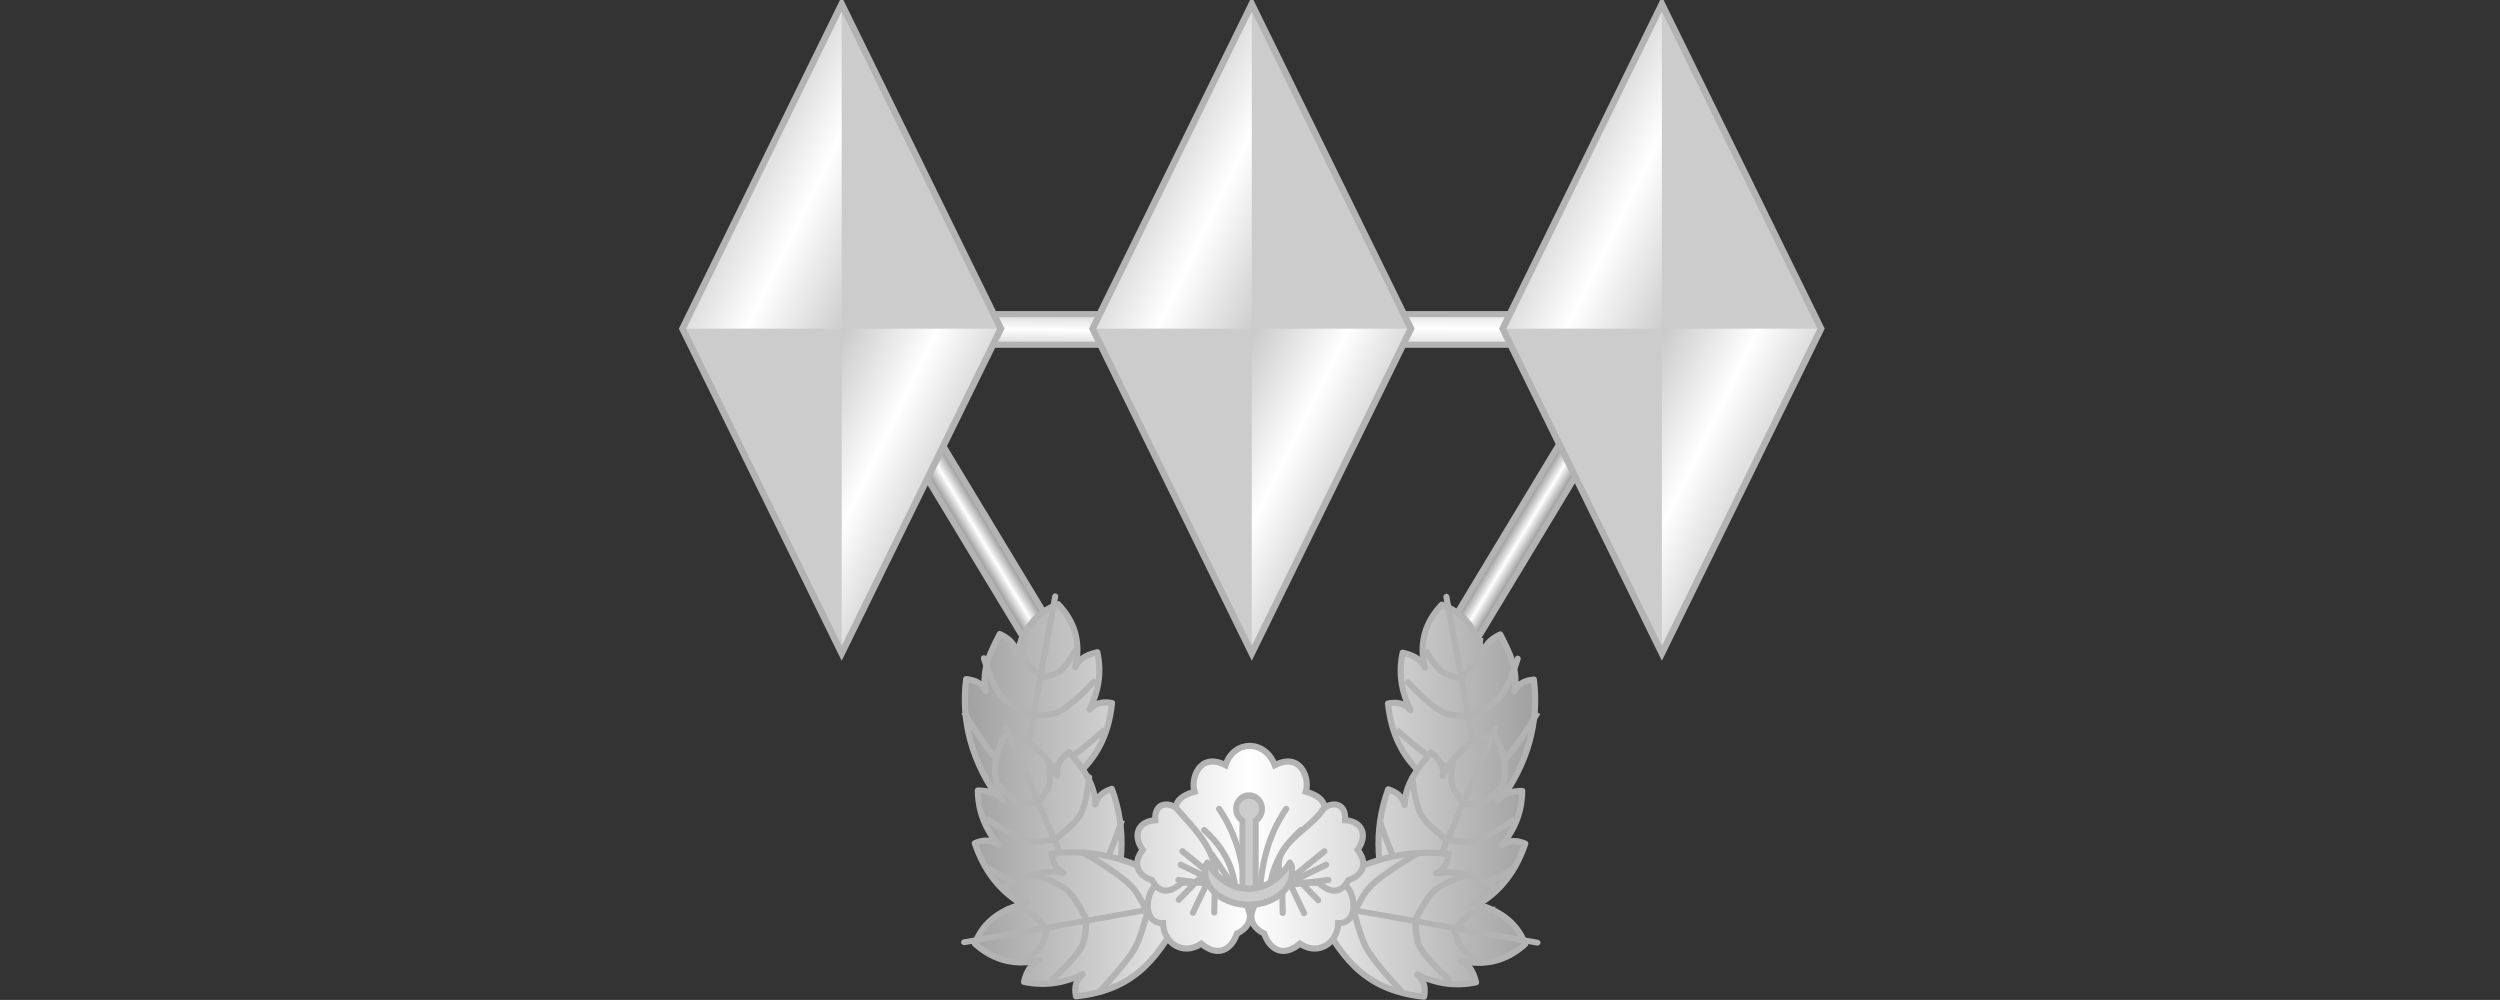
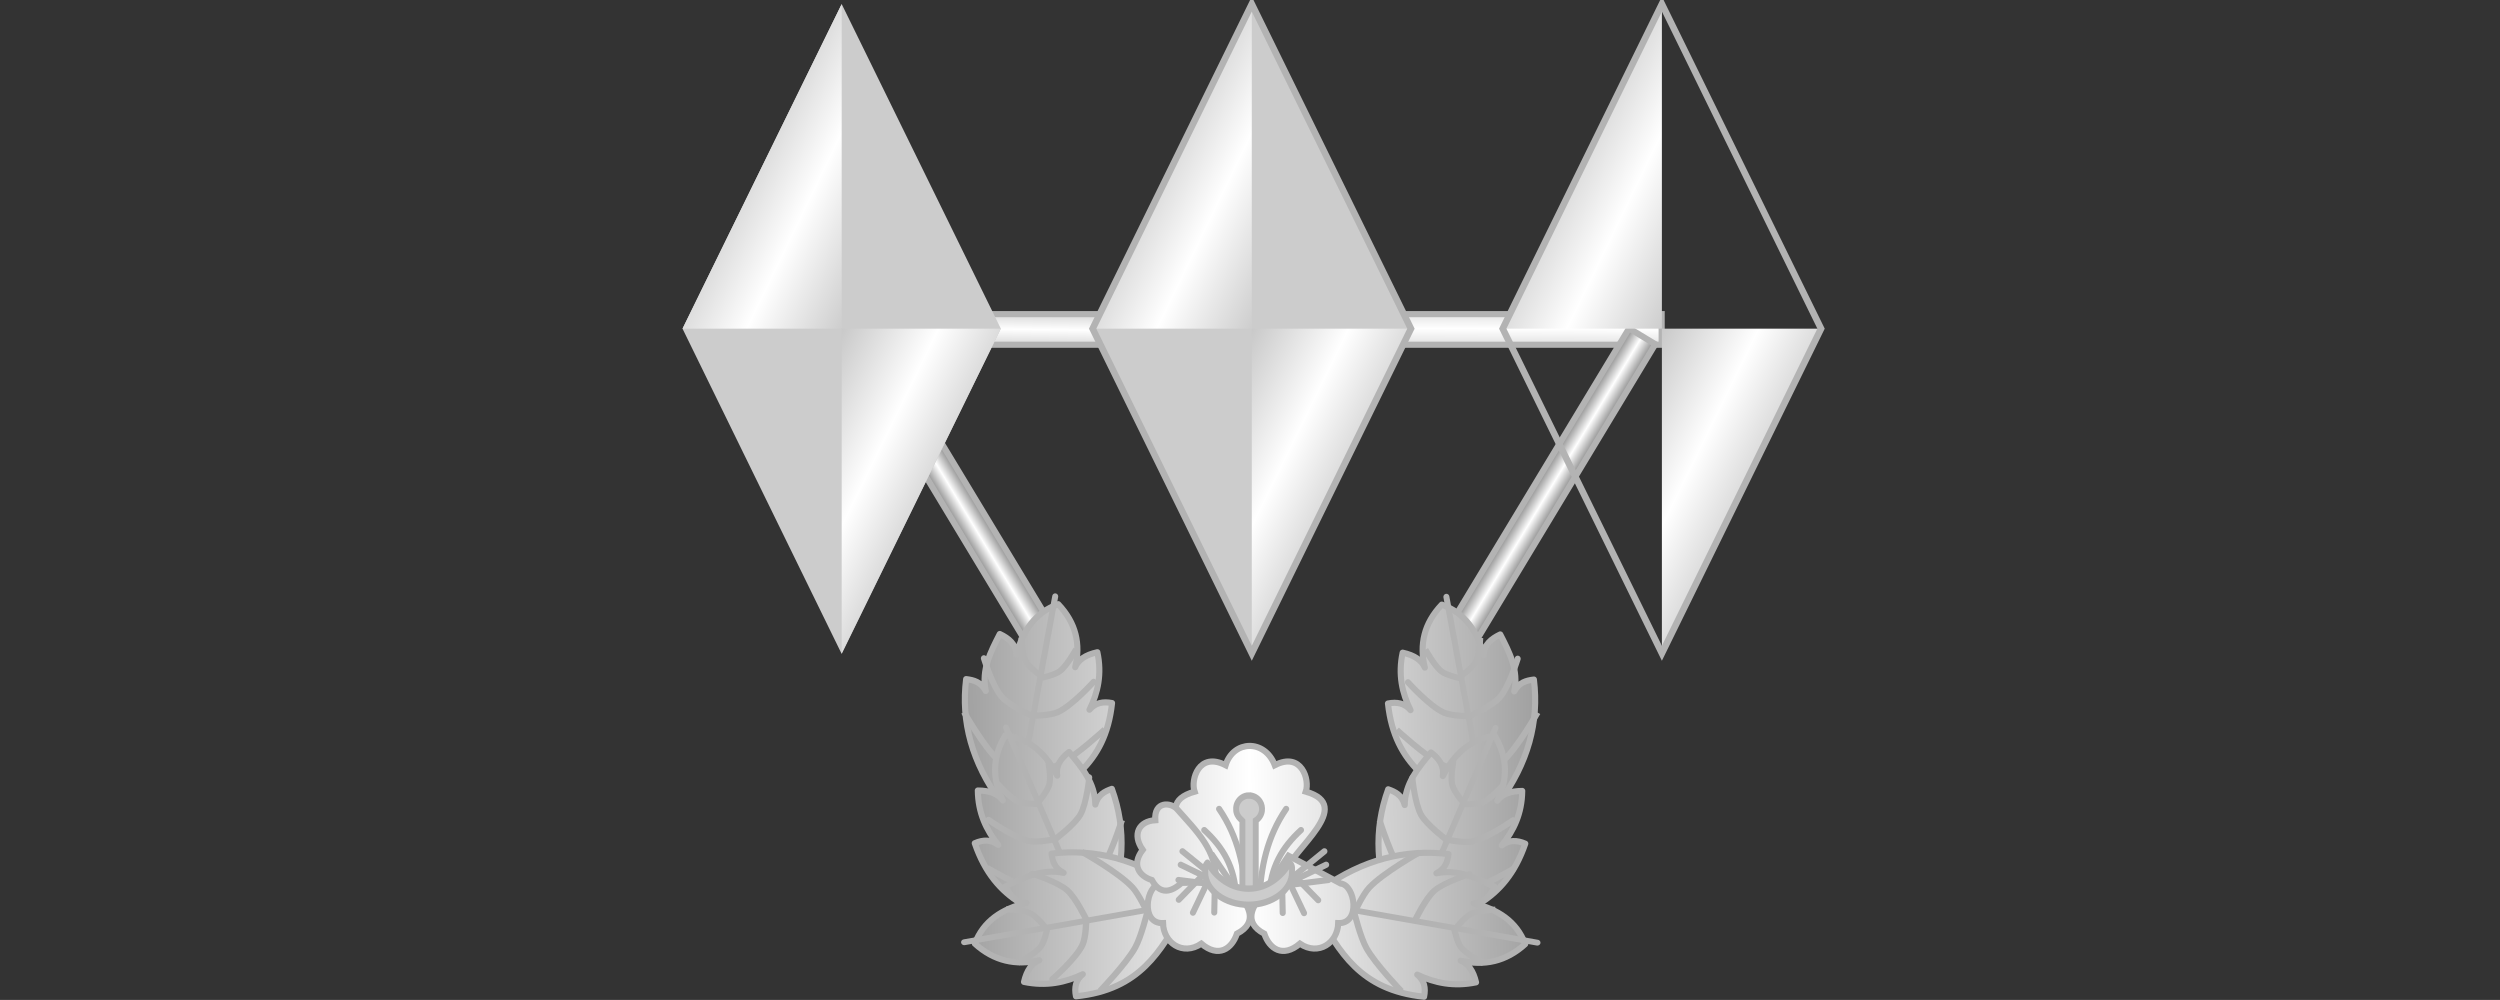
<svg xmlns="http://www.w3.org/2000/svg" xmlns:ns1="http://sodipodi.sourceforge.net/DTD/sodipodi-0.dtd" xmlns:ns2="http://www.inkscape.org/namespaces/inkscape" xmlns:xlink="http://www.w3.org/1999/xlink" width="108.064mm" height="43.222mm" viewBox="0 0 108.064 43.222" version="1.1" id="svg5946" ns1:docname="SouthKorea-Collar-OF-2.svg" ns2:version="0.92.0 r15299">
  <rect x="0" y="0" width="108.064" height="43.222" fill="#333333" stroke="none" />
  <defs id="defs5940">
    <linearGradient ns2:collect="always" xlink:href="#linearGradient4116-4-3" id="linearGradient11091" gradientUnits="userSpaceOnUse" gradientTransform="translate(-0.532,-23.386)" x1="-262.153" y1="292.937" x2="-226.653" y2="292.842" />
    <linearGradient id="linearGradient4116-4-3">
      <stop id="stop4118-6-4" offset="0" style="stop-color: rgb(119, 119, 119); stop-opacity: 1;" />
      <stop id="stop4124-8-0" offset="0.5" style="stop-color: rgb(255, 255, 255); stop-opacity: 1;" />
      <stop id="stop4120-9-2" offset="1" style="stop-color: rgb(119, 119, 119); stop-opacity: 1;" />
    </linearGradient>
    <linearGradient ns2:collect="always" xlink:href="#linearGradient4116-4-3" id="linearGradient7397" gradientUnits="userSpaceOnUse" gradientTransform="translate(-0.532,-23.386)" x1="-262.153" y1="292.937" x2="-226.653" y2="292.842" />
    <linearGradient ns2:collect="always" xlink:href="#linearGradient4116-4-3" id="linearGradient7399" gradientUnits="userSpaceOnUse" gradientTransform="translate(-0.532,-23.386)" x1="-262.153" y1="292.937" x2="-226.653" y2="292.842" />
    <linearGradient ns2:collect="always" xlink:href="#linearGradient4116-4-3" id="linearGradient7401" gradientUnits="userSpaceOnUse" gradientTransform="translate(-0.532,-23.386)" x1="-262.153" y1="292.937" x2="-226.653" y2="292.842" />
    <linearGradient ns2:collect="always" xlink:href="#linearGradient4116-4-3" id="linearGradient7403" gradientUnits="userSpaceOnUse" gradientTransform="translate(-0.532,-23.386)" x1="-262.153" y1="292.937" x2="-226.653" y2="292.842" />
    <linearGradient ns2:collect="always" xlink:href="#linearGradient4116-4-3" id="linearGradient7405" gradientUnits="userSpaceOnUse" gradientTransform="translate(-0.532,-23.386)" x1="-262.153" y1="292.937" x2="-226.653" y2="292.842" />
    <linearGradient ns2:collect="always" xlink:href="#linearGradient4116-4-3" id="linearGradient7407" gradientUnits="userSpaceOnUse" gradientTransform="translate(-0.532,-23.386)" x1="-262.153" y1="292.937" x2="-226.653" y2="292.842" />
    <linearGradient ns2:collect="always" xlink:href="#linearGradient4116-4-3" id="linearGradient7409" gradientUnits="userSpaceOnUse" gradientTransform="translate(-0.532,-23.386)" x1="-262.153" y1="292.937" x2="-226.653" y2="292.842" />
    <linearGradient ns2:collect="always" xlink:href="#linearGradient4116-4-3" id="linearGradient7411" gradientUnits="userSpaceOnUse" gradientTransform="translate(-0.532,-23.386)" x1="-262.153" y1="292.937" x2="-226.653" y2="292.842" />
    <linearGradient ns2:collect="always" xlink:href="#linearGradient4116-4-3" id="linearGradient7413" gradientUnits="userSpaceOnUse" gradientTransform="translate(-0.532,-23.386)" x1="-262.153" y1="292.937" x2="-226.653" y2="292.842" />
    <linearGradient ns2:collect="always" xlink:href="#linearGradient4116-4-3" id="linearGradient7415" gradientUnits="userSpaceOnUse" gradientTransform="translate(-0.532,-23.386)" x1="-262.153" y1="292.937" x2="-226.653" y2="292.842" />
    <linearGradient ns2:collect="always" xlink:href="#linearGradient4116-4-3" id="linearGradient7909-4" x1="-145.873" y1="72.696" x2="-145.855" y2="66.282" gradientUnits="userSpaceOnUse" gradientTransform="translate(259.783,-15.087)" />
    <linearGradient ns2:collect="always" xlink:href="#linearGradient4116-4-3" id="linearGradient7909" x1="-145.906" y1="71.894" x2="-145.855" y2="67.184" gradientUnits="userSpaceOnUse" gradientTransform="translate(242.056,-15.087)" />
    <linearGradient gradientTransform="translate(214.363,-147.04)" ns2:collect="always" xlink:href="#linearGradient4116-4-3" id="linearGradient8286-4" x1="-83.008" y1="139.166" x2="-81.502" y2="139.166" gradientUnits="userSpaceOnUse" />
    <linearGradient gradientTransform="translate(35.716,-39.172)" ns2:collect="always" xlink:href="#linearGradient4116-4-3" id="linearGradient8286-1-1" x1="-83.008" y1="139.166" x2="-81.502" y2="139.166" gradientUnits="userSpaceOnUse" />
    <linearGradient ns2:collect="always" xlink:href="#linearGradient4116-4-3" id="linearGradient6798" gradientUnits="userSpaceOnUse" x1="-52.66" y1="151.019" x2="-40.374" y2="125.364" />
    <linearGradient ns2:collect="always" xlink:href="#linearGradient4116-4-3" id="linearGradient6800" gradientUnits="userSpaceOnUse" x1="-62.197" y1="156.986" x2="-50.66" y2="133.173" />
    <linearGradient ns2:collect="always" xlink:href="#linearGradient4116-4-3" id="linearGradient4974" gradientUnits="userSpaceOnUse" x1="-52.66" y1="151.019" x2="-40.374" y2="125.364" />
    <linearGradient ns2:collect="always" xlink:href="#linearGradient4116-4-3" id="linearGradient4976" gradientUnits="userSpaceOnUse" x1="-62.197" y1="156.986" x2="-50.66" y2="133.173" />
    <linearGradient ns2:collect="always" xlink:href="#linearGradient4116-4-3" id="linearGradient4978" gradientUnits="userSpaceOnUse" x1="-52.66" y1="151.019" x2="-40.374" y2="125.364" />
    <linearGradient ns2:collect="always" xlink:href="#linearGradient4116-4-3" id="linearGradient4980" gradientUnits="userSpaceOnUse" x1="-62.197" y1="156.986" x2="-50.66" y2="133.173" />
  </defs>
  <ns1:namedview id="base" pagecolor="#ffffff" bordercolor="#666666" borderopacity="1.0" ns2:pageopacity="0.0" ns2:pageshadow="2" ns2:zoom="1.979899" ns2:cx="70.315027" ns2:cy="100.09763" ns2:document-units="mm" ns2:current-layer="layer1" showgrid="false" ns2:window-width="1920" ns2:window-height="1017" ns2:window-x="-8" ns2:window-y="-8" ns2:window-maximized="1" />
  <g ns2:label="Layer 1" ns2:groupmode="layer" id="layer1" transform="translate(-50.289,-40.195)">
    <rect style="opacity:1;fill:url(#linearGradient7909-4);fill-opacity:1;stroke:#b3b3b3;stroke-width:0.265;stroke-linecap:round;stroke-linejoin:miter;stroke-miterlimit:4;stroke-dasharray:none;stroke-opacity:1;paint-order:normal" id="rect7901-4" width="17.727" height="1.323" x="104.388" y="53.774" />
    <rect style="opacity:1;fill:url(#linearGradient7909);fill-opacity:1;stroke:#b3b3b3;stroke-width:0.265;stroke-linecap:round;stroke-linejoin:miter;stroke-miterlimit:4;stroke-dasharray:none;stroke-opacity:1;paint-order:normal" id="rect7901" width="17.727" height="1.323" x="86.661" y="53.774" />
    <rect style="opacity:1;fill:url(#linearGradient8286-4);fill-opacity:1;stroke:#b3b3b3;stroke-width:0.265;stroke-linecap:round;stroke-linejoin:miter;stroke-miterlimit:4;stroke-dasharray:none;stroke-opacity:1;paint-order:normal" id="rect8278-1" width="1.323" height="15.875" x="131.447" y="-15.812" transform="rotate(31.115)" />
    <rect style="opacity:1;fill:url(#linearGradient8286-1-1);fill-opacity:1;stroke:#b3b3b3;stroke-width:0.265;stroke-linecap:round;stroke-linejoin:miter;stroke-miterlimit:4;stroke-dasharray:none;stroke-opacity:1;paint-order:normal" id="rect8278-6-1" width="1.323" height="15.875" x="-47.2" y="92.056" transform="matrix(-0.856,0.517,0.517,0.856,0,0)" />
    <g id="g8001" transform="matrix(0,-0.703,0.712,0,7.957,87.224)" style="stroke-width:0.402;stroke-miterlimit:4;stroke-dasharray:none">
      <g transform="translate(99.349,-5.568)" id="g7867" style="stroke-width:0.402;stroke-miterlimit:4;stroke-dasharray:none">
        <path style="fill:#cccccc;fill-opacity:1;stroke:none;stroke-width:0.402;stroke-linecap:butt;stroke-linejoin:miter;stroke-miterlimit:4;stroke-dasharray:none;stroke-opacity:1" d="m -52.66,131.356 -20,9.663 20,9.663 19.959,-9.663 z" id="path7830" ns2:connector-curvature="0" ns1:nodetypes="ccccc" />
        <path style="fill:url(#linearGradient4974);fill-opacity:1;stroke:none;stroke-width:0.402;stroke-linecap:butt;stroke-linejoin:miter;stroke-miterlimit:4;stroke-dasharray:none;stroke-opacity:1" d="m -52.66,141.019 h 19.959 l -19.959,-9.663 z" id="path7832" ns2:connector-curvature="0" ns1:nodetypes="cccc" />
        <path style="fill:url(#linearGradient4976);fill-opacity:1;stroke:none;stroke-width:0.402;stroke-linecap:butt;stroke-linejoin:miter;stroke-miterlimit:4;stroke-dasharray:none;stroke-opacity:1" d="m -52.66,150.682 10e-7,-9.663 h -19.959 z" id="path7834" ns2:connector-curvature="0" ns1:nodetypes="cccc" />
        <path style="fill:none;fill-opacity:1;stroke:#b3b3b3;stroke-width:0.402;stroke-linecap:butt;stroke-linejoin:miter;stroke-miterlimit:4;stroke-dasharray:none;stroke-opacity:1" d="m -52.66,131.356 -19.959,9.663 19.959,9.663 19.959,-9.663 z" id="path7830-8" ns2:connector-curvature="0" ns1:nodetypes="ccccc" />
      </g>
    </g>
    <g id="g8001-5" transform="matrix(0,-0.703,0.712,0,-9.77,87.224)" style="stroke-width:0.402;stroke-miterlimit:4;stroke-dasharray:none">
      <g transform="translate(99.349,-5.568)" id="g7867-9" style="stroke-width:0.402;stroke-miterlimit:4;stroke-dasharray:none">
        <path style="fill:#cccccc;fill-opacity:1;stroke:none;stroke-width:0.402;stroke-linecap:butt;stroke-linejoin:miter;stroke-miterlimit:4;stroke-dasharray:none;stroke-opacity:1" d="m -52.66,131.356 -20,9.663 20,9.663 19.959,-9.663 z" id="path7830-4" ns2:connector-curvature="0" ns1:nodetypes="ccccc" />
        <path style="fill:url(#linearGradient4978);fill-opacity:1;stroke:none;stroke-width:0.402;stroke-linecap:butt;stroke-linejoin:miter;stroke-miterlimit:4;stroke-dasharray:none;stroke-opacity:1" d="m -52.66,141.019 h 19.959 l -19.959,-9.663 z" id="path7832-0" ns2:connector-curvature="0" ns1:nodetypes="cccc" />
        <path style="fill:url(#linearGradient4980);fill-opacity:1;stroke:none;stroke-width:0.402;stroke-linecap:butt;stroke-linejoin:miter;stroke-miterlimit:4;stroke-dasharray:none;stroke-opacity:1" d="m -52.66,150.682 10e-7,-9.663 h -19.959 z" id="path7834-9" ns2:connector-curvature="0" ns1:nodetypes="cccc" />
-         <path style="fill:none;fill-opacity:1;stroke:#b3b3b3;stroke-width:0.402;stroke-linecap:butt;stroke-linejoin:miter;stroke-miterlimit:4;stroke-dasharray:none;stroke-opacity:1" d="m -52.66,131.356 -19.959,9.663 19.959,9.663 19.959,-9.663 z" id="path7830-8-9" ns2:connector-curvature="0" ns1:nodetypes="ccccc" />
      </g>
    </g>
    <g id="g8001-5-9" transform="matrix(0,-0.703,0.712,0,25.684,87.224)" style="stroke-width:0.402;stroke-miterlimit:4;stroke-dasharray:none">
      <g transform="translate(99.349,-5.568)" id="g7867-9-1" style="stroke-width:0.402;stroke-miterlimit:4;stroke-dasharray:none">
-         <path style="fill:#cccccc;fill-opacity:1;stroke:none;stroke-width:0.402;stroke-linecap:butt;stroke-linejoin:miter;stroke-miterlimit:4;stroke-dasharray:none;stroke-opacity:1" d="m -52.66,131.356 -20,9.663 20,9.663 19.959,-9.663 z" id="path7830-4-6" ns2:connector-curvature="0" ns1:nodetypes="ccccc" />
        <path style="fill:url(#linearGradient6798);fill-opacity:1;stroke:none;stroke-width:0.402;stroke-linecap:butt;stroke-linejoin:miter;stroke-miterlimit:4;stroke-dasharray:none;stroke-opacity:1" d="m -52.66,141.019 h 19.959 l -19.959,-9.663 z" id="path7832-0-1" ns2:connector-curvature="0" ns1:nodetypes="cccc" />
        <path style="fill:url(#linearGradient6800);fill-opacity:1;stroke:none;stroke-width:0.402;stroke-linecap:butt;stroke-linejoin:miter;stroke-miterlimit:4;stroke-dasharray:none;stroke-opacity:1" d="m -52.66,150.682 10e-7,-9.663 h -19.959 z" id="path7834-9-8" ns2:connector-curvature="0" ns1:nodetypes="cccc" />
        <path style="fill:none;fill-opacity:1;stroke:#b3b3b3;stroke-width:0.402;stroke-linecap:butt;stroke-linejoin:miter;stroke-miterlimit:4;stroke-dasharray:none;stroke-opacity:1" d="m -52.66,131.356 -19.959,9.663 19.959,9.663 19.959,-9.663 z" id="path7830-8-9-0" ns2:connector-curvature="0" ns1:nodetypes="ccccc" />
      </g>
    </g>
    <g id="g9380-9" transform="translate(349.257,-194.472)" style="stroke-width:0.265;stroke-miterlimit:4;stroke-dasharray:none">
      <path style="fill:url(#linearGradient7397);fill-opacity:1;fill-rule:evenodd;stroke:#b3b3b3;stroke-width:0.265;stroke-linecap:round;stroke-linejoin:round;stroke-miterlimit:4;stroke-dasharray:none;stroke-opacity:1" d="m -234.174,269.363 c 1.258,-1.708 1.74,-3.484 1.509,-5.322 -0.326,0.041 -0.639,0.119 -0.849,0.512 0.196,-0.915 -0.208,-1.688 -0.605,-2.462 -0.389,0.186 -0.694,0.435 -0.725,0.89 -0.265,-1.025 -0.795,-1.814 -1.801,-2.179 -0.777,0.818 -0.972,1.734 -0.734,2.724 -0.132,-0.315 -0.445,-0.534 -0.958,-0.647 -0.203,0.94 -0.027,1.746 0.341,2.485 -0.254,-0.301 -0.591,-0.365 -0.976,-0.288 0.289,2.722 2.032,3.592 3.724,4.527" id="path7919-5-9-6-3-5-25-09-5" ns2:connector-curvature="0" ns1:nodetypes="ccccccccccc" />
      <g style="fill:#cccccc;fill-opacity:1;stroke:#b3b3b3;stroke-width:0.242;stroke-miterlimit:4;stroke-dasharray:none;stroke-opacity:1" transform="matrix(0,1.08,-1.104,0,0.449,-78.576)" id="g8074-0-8-2-8-1-5">
        <g id="g7917-4-7-2-8-5-1-5-5" transform="matrix(0.111,0.308,0.327,-0.105,51.909,128.244)" style="fill:#cccccc;fill-opacity:1;stroke:#b3b3b3;stroke-width:0.722;stroke-miterlimit:4;stroke-dasharray:none;stroke-opacity:1">
          <path style="fill:#cccccc;fill-opacity:1;fill-rule:evenodd;stroke:#b3b3b3;stroke-width:0.722;stroke-linecap:round;stroke-linejoin:round;stroke-miterlimit:4;stroke-dasharray:none;stroke-opacity:1" d="m 496.071,632.898 3.304,23.605" id="path7921-0-8-2-0-11-6-7-7" ns2:connector-curvature="0" ns1:nodetypes="cc" />
          <path style="fill:none;fill-opacity:1;fill-rule:evenodd;stroke:#b3b3b3;stroke-width:0.722;stroke-linecap:round;stroke-linejoin:round;stroke-miterlimit:4;stroke-dasharray:none;stroke-opacity:1" d="m 503.641,640.777 c 0,0 -1.552,3.452 -2.949,4.711 -0.771,0.695 -2.811,1.401 -2.811,1.401" id="path7925-1-9-4-1-8-1-9-9" ns2:connector-curvature="0" ns1:nodetypes="cac" />
          <path style="fill:none;fill-opacity:1;fill-rule:evenodd;stroke:#b3b3b3;stroke-width:0.722;stroke-linecap:round;stroke-linejoin:round;stroke-miterlimit:4;stroke-dasharray:none;stroke-opacity:1" d="m 490.259,642.441 c 0,0 2.024,2.744 3.51,3.552 1.212,0.659 4.113,0.896 4.113,0.896" id="path7929-9-9-02-3-8-17-8-9" ns2:connector-curvature="0" ns1:nodetypes="cac" />
        </g>
        <path style="fill:none;fill-opacity:1;stroke:#b3b3b3;stroke-width:0.242;stroke-linecap:butt;stroke-linejoin:miter;stroke-miterlimit:4;stroke-dasharray:none;stroke-opacity:1" d="m 315.574,213.258 c 0,0 0.672,0.018 0.957,0.172 0.273,0.147 0.641,0.674 0.641,0.674 0,0 -0.108,0.469 -0.25,0.654 -0.222,0.289 -0.885,0.643 -0.885,0.643" id="path8063-3-2-5-7-5-3" ns2:connector-curvature="0" ns1:nodetypes="cacac" />
        <path style="fill:none;fill-opacity:1;stroke:#b3b3b3;stroke-width:0.242;stroke-linecap:butt;stroke-linejoin:miter;stroke-miterlimit:4;stroke-dasharray:none;stroke-opacity:1" d="m 319.25,216.523 c 0,0 1.024,-1.086 1.375,-1.734 0.235,-0.435 0.469,-1.406 0.469,-1.406 0,0 -0.318,-0.716 -0.578,-1 -0.538,-0.587 -1.957,-1.372 -1.957,-1.372" id="path8065-9-9-5-9-2-2" ns2:connector-curvature="0" ns1:nodetypes="cacac" />
      </g>
      <path style="fill:url(#linearGradient7399);fill-opacity:1;fill-rule:evenodd;stroke:#b3b3b3;stroke-width:0.265;stroke-linecap:round;stroke-linejoin:round;stroke-miterlimit:4;stroke-dasharray:none;stroke-opacity:1" d="m -238.673,274.3 c -0.849,-1.934 -0.924,-3.77 -0.29,-5.515 0.309,0.109 0.598,0.252 0.715,0.68 0.012,-0.935 0.578,-1.603 1.137,-2.274 0.338,0.264 0.581,0.572 0.51,1.023 0.487,-0.944 1.179,-1.602 2.242,-1.745 0.577,0.963 0.563,1.899 0.111,2.815 0.199,-0.279 0.553,-0.426 1.079,-0.428 -0.011,0.961 -0.361,1.711 -0.885,2.353 0.315,-0.24 0.658,-0.231 1.017,-0.074 -0.887,2.596 -2.782,3.074 -4.641,3.627" id="path7919-5-9-4-3-3-3-9-3" ns2:connector-curvature="0" ns1:nodetypes="ccccccccccc" />
      <g style="fill:#cccccc;fill-opacity:1;stroke:#b3b3b3;stroke-width:0.242;stroke-miterlimit:4;stroke-dasharray:none;stroke-opacity:1" transform="matrix(-0.24,1.054,1.078,0.235,-390.299,-115.172)" id="g8074-3-2-1-1-6-6">
        <g id="g7917-4-7-9-8-0-2-4-4" transform="matrix(0.111,0.308,0.327,-0.105,51.909,128.244)" style="fill:#cccccc;fill-opacity:1;stroke:#b3b3b3;stroke-width:0.722;stroke-miterlimit:4;stroke-dasharray:none;stroke-opacity:1">
          <path style="fill:#cccccc;fill-opacity:1;fill-rule:evenodd;stroke:#b3b3b3;stroke-width:0.722;stroke-linecap:round;stroke-linejoin:round;stroke-miterlimit:4;stroke-dasharray:none;stroke-opacity:1" d="m 496.071,632.898 3.304,23.605" id="path7921-0-8-7-8-2-8-5-4" ns2:connector-curvature="0" ns1:nodetypes="cc" />
          <path style="fill:none;fill-opacity:1;fill-rule:evenodd;stroke:#b3b3b3;stroke-width:0.722;stroke-linecap:round;stroke-linejoin:round;stroke-miterlimit:4;stroke-dasharray:none;stroke-opacity:1" d="m 503.581,640.915 c 0,0 -1.527,3.35 -2.888,4.572 -0.772,0.693 -2.811,1.401 -2.811,1.401" id="path7925-1-9-0-4-8-40-1-4" ns2:connector-curvature="0" ns1:nodetypes="cac" />
          <path style="fill:none;fill-opacity:1;fill-rule:evenodd;stroke:#b3b3b3;stroke-width:0.722;stroke-linecap:round;stroke-linejoin:round;stroke-miterlimit:4;stroke-dasharray:none;stroke-opacity:1" d="m 490.569,642.875 c 0,0 1.865,2.407 3.2,3.117 1.219,0.648 4.113,0.896 4.113,0.896" id="path7929-9-9-0-0-5-9-9-5" ns2:connector-curvature="0" ns1:nodetypes="cac" />
        </g>
        <path style="fill:none;fill-opacity:1;stroke:#b3b3b3;stroke-width:0.242;stroke-linecap:butt;stroke-linejoin:miter;stroke-miterlimit:4;stroke-dasharray:none;stroke-opacity:1" d="m 315.574,213.258 c 0,0 0.67,0.022 0.957,0.172 0.268,0.14 0.641,0.641 0.641,0.641 0,0 -0.103,0.493 -0.25,0.688 -0.219,0.291 -0.885,0.643 -0.885,0.643" id="path8063-1-2-2-4-0-1" ns2:connector-curvature="0" ns1:nodetypes="cacac" />
        <path style="fill:none;fill-opacity:1;stroke:#b3b3b3;stroke-width:0.242;stroke-linecap:butt;stroke-linejoin:miter;stroke-miterlimit:4;stroke-dasharray:none;stroke-opacity:1" d="m 319.25,216.523 c 0,0 1.024,-1.086 1.375,-1.734 0.235,-0.435 0.469,-1.406 0.469,-1.406 0,0 -0.319,-0.715 -0.578,-1 -0.547,-0.603 -1.984,-1.422 -1.984,-1.422" id="path8065-6-3-2-8-2-6" ns2:connector-curvature="0" ns1:nodetypes="cacac" />
      </g>
      <path style="fill:url(#linearGradient7401);fill-opacity:1;fill-rule:evenodd;stroke:#b3b3b3;stroke-width:0.265;stroke-linecap:round;stroke-linejoin:round;stroke-miterlimit:4;stroke-dasharray:none;stroke-opacity:1" d="m -241.798,273.059 c 1.747,-1.23 3.563,-1.702 5.443,-1.475 -0.042,0.319 -0.122,0.625 -0.523,0.831 0.936,-0.192 1.726,0.204 2.518,0.591 -0.19,0.38 -0.444,0.679 -0.91,0.709 1.048,0.259 1.856,0.777 2.229,1.761 -0.836,0.76 -1.774,0.95 -2.786,0.717 0.322,0.129 0.546,0.435 0.661,0.937 -0.962,0.199 -1.786,0.027 -2.541,-0.333 0.308,0.249 0.373,0.578 0.295,0.955 -2.784,-0.283 -3.674,-1.987 -4.629,-3.642" id="path7919-5-9-61-5-5-4-7" ns2:connector-curvature="0" ns1:nodetypes="ccccccccccc" />
      <path style="fill:url(#linearGradient7403);fill-opacity:1;fill-rule:evenodd;stroke:#b3b3b3;stroke-width:0.265;stroke-linecap:round;stroke-linejoin:round;stroke-miterlimit:4;stroke-dasharray:none;stroke-opacity:1" d="m -255.697,269.344 c -1.258,-1.708 -1.74,-3.484 -1.509,-5.322 0.326,0.041 0.639,0.119 0.849,0.512 -0.196,-0.915 0.208,-1.688 0.605,-2.462 0.389,0.186 0.694,0.435 0.725,0.89 0.265,-1.025 0.795,-1.814 1.801,-2.179 0.777,0.818 0.972,1.734 0.734,2.724 0.132,-0.315 0.445,-0.534 0.958,-0.647 0.203,0.94 0.027,1.746 -0.341,2.485 0.254,-0.301 0.591,-0.365 0.976,-0.288 -0.289,2.722 -2.032,3.592 -3.724,4.527" id="path7919-5-9-6-0-2-3-3" ns2:connector-curvature="0" ns1:nodetypes="ccccccccccc" />
      <g style="fill:#cccccc;fill-opacity:1;stroke:#b3b3b3;stroke-width:0.242;stroke-miterlimit:4;stroke-dasharray:none;stroke-opacity:1" transform="matrix(0,1.08,1.104,0,-490.252,-78.595)" id="g8074-0-1-7-6-6">
        <g id="g7917-4-7-2-7-0-7-1" transform="matrix(0.111,0.308,0.327,-0.105,51.909,128.244)" style="fill:#cccccc;fill-opacity:1;stroke:#b3b3b3;stroke-width:0.722;stroke-miterlimit:4;stroke-dasharray:none;stroke-opacity:1">
          <path style="fill:#cccccc;fill-opacity:1;fill-rule:evenodd;stroke:#b3b3b3;stroke-width:0.722;stroke-linecap:round;stroke-linejoin:round;stroke-miterlimit:4;stroke-dasharray:none;stroke-opacity:1" d="m 496.071,632.898 3.304,23.605" id="path7921-0-8-2-5-0-7-2" ns2:connector-curvature="0" ns1:nodetypes="cc" />
          <path style="fill:none;fill-opacity:1;fill-rule:evenodd;stroke:#b3b3b3;stroke-width:0.722;stroke-linecap:round;stroke-linejoin:round;stroke-miterlimit:4;stroke-dasharray:none;stroke-opacity:1" d="m 503.641,640.777 c 0,0 -1.552,3.452 -2.949,4.711 -0.771,0.695 -2.811,1.401 -2.811,1.401" id="path7925-1-9-4-0-8-9-5" ns2:connector-curvature="0" ns1:nodetypes="cac" />
          <path style="fill:none;fill-opacity:1;fill-rule:evenodd;stroke:#b3b3b3;stroke-width:0.722;stroke-linecap:round;stroke-linejoin:round;stroke-miterlimit:4;stroke-dasharray:none;stroke-opacity:1" d="m 490.259,642.441 c 0,0 2.024,2.744 3.51,3.552 1.212,0.659 4.113,0.896 4.113,0.896" id="path7929-9-9-02-55-3-4-6" ns2:connector-curvature="0" ns1:nodetypes="cac" />
        </g>
        <path style="fill:none;fill-opacity:1;stroke:#b3b3b3;stroke-width:0.242;stroke-linecap:butt;stroke-linejoin:miter;stroke-miterlimit:4;stroke-dasharray:none;stroke-opacity:1" d="m 315.574,213.258 c 0,0 0.672,0.018 0.957,0.172 0.273,0.147 0.641,0.674 0.641,0.674 0,0 -0.108,0.469 -0.25,0.654 -0.222,0.289 -0.885,0.643 -0.885,0.643" id="path8063-3-6-7-4-2" ns2:connector-curvature="0" ns1:nodetypes="cacac" />
        <path style="fill:none;fill-opacity:1;stroke:#b3b3b3;stroke-width:0.242;stroke-linecap:butt;stroke-linejoin:miter;stroke-miterlimit:4;stroke-dasharray:none;stroke-opacity:1" d="m 319.25,216.523 c 0,0 1.024,-1.086 1.375,-1.734 0.235,-0.435 0.469,-1.406 0.469,-1.406 0,0 -0.318,-0.716 -0.578,-1 -0.538,-0.587 -1.957,-1.372 -1.957,-1.372" id="path8065-9-19-0-9-8" ns2:connector-curvature="0" ns1:nodetypes="cacac" />
      </g>
      <path style="fill:url(#linearGradient7405);fill-opacity:1;fill-rule:evenodd;stroke:#b3b3b3;stroke-width:0.265;stroke-linecap:round;stroke-linejoin:round;stroke-miterlimit:4;stroke-dasharray:none;stroke-opacity:1" d="m -251.197,274.281 c 0.849,-1.934 0.924,-3.77 0.29,-5.515 -0.309,0.109 -0.598,0.252 -0.715,0.68 -0.012,-0.935 -0.578,-1.603 -1.137,-2.274 -0.338,0.264 -0.581,0.572 -0.51,1.023 -0.487,-0.944 -1.179,-1.602 -2.242,-1.745 -0.577,0.964 -0.563,1.899 -0.111,2.815 -0.199,-0.279 -0.553,-0.426 -1.079,-0.428 0.011,0.961 0.362,1.711 0.885,2.353 -0.315,-0.24 -0.658,-0.231 -1.017,-0.074 0.887,2.596 2.782,3.074 4.641,3.627" id="path7919-5-9-4-01-5-7-8" ns2:connector-curvature="0" ns1:nodetypes="ccccccccccc" />
      <g style="fill:#cccccc;fill-opacity:1;stroke:#b3b3b3;stroke-width:0.242;stroke-miterlimit:4;stroke-dasharray:none;stroke-opacity:1" transform="matrix(0.24,1.054,-1.078,0.235,-99.505,-115.19)" id="g8074-3-6-1-2-2">
        <g id="g7917-4-7-9-7-5-6-2" transform="matrix(0.111,0.308,0.327,-0.105,51.909,128.244)" style="fill:#cccccc;fill-opacity:1;stroke:#b3b3b3;stroke-width:0.722;stroke-miterlimit:4;stroke-dasharray:none;stroke-opacity:1">
          <path style="fill:#cccccc;fill-opacity:1;fill-rule:evenodd;stroke:#b3b3b3;stroke-width:0.722;stroke-linecap:round;stroke-linejoin:round;stroke-miterlimit:4;stroke-dasharray:none;stroke-opacity:1" d="m 496.071,632.898 3.304,23.605" id="path7921-0-8-7-5-3-5-1" ns2:connector-curvature="0" ns1:nodetypes="cc" />
          <path style="fill:none;fill-opacity:1;fill-rule:evenodd;stroke:#b3b3b3;stroke-width:0.722;stroke-linecap:round;stroke-linejoin:round;stroke-miterlimit:4;stroke-dasharray:none;stroke-opacity:1" d="m 503.581,640.915 c 0,0 -1.527,3.35 -2.888,4.572 -0.772,0.693 -2.811,1.401 -2.811,1.401" id="path7925-1-9-0-3-5-9-3" ns2:connector-curvature="0" ns1:nodetypes="cac" />
          <path style="fill:none;fill-opacity:1;fill-rule:evenodd;stroke:#b3b3b3;stroke-width:0.722;stroke-linecap:round;stroke-linejoin:round;stroke-miterlimit:4;stroke-dasharray:none;stroke-opacity:1" d="m 490.569,642.875 c 0,0 1.865,2.407 3.2,3.117 1.219,0.648 4.113,0.896 4.113,0.896" id="path7929-9-9-0-8-2-4-9" ns2:connector-curvature="0" ns1:nodetypes="cac" />
        </g>
        <path style="fill:none;fill-opacity:1;stroke:#b3b3b3;stroke-width:0.242;stroke-linecap:butt;stroke-linejoin:miter;stroke-miterlimit:4;stroke-dasharray:none;stroke-opacity:1" d="m 315.574,213.258 c 0,0 0.67,0.022 0.957,0.172 0.268,0.14 0.641,0.641 0.641,0.641 0,0 -0.103,0.493 -0.25,0.688 -0.219,0.291 -0.885,0.643 -0.885,0.643" id="path8063-1-0-9-9-7" ns2:connector-curvature="0" ns1:nodetypes="cacac" />
        <path style="fill:none;fill-opacity:1;stroke:#b3b3b3;stroke-width:0.242;stroke-linecap:butt;stroke-linejoin:miter;stroke-miterlimit:4;stroke-dasharray:none;stroke-opacity:1" d="m 319.25,216.523 c 0,0 1.024,-1.086 1.375,-1.734 0.235,-0.435 0.469,-1.406 0.469,-1.406 0,0 -0.319,-0.715 -0.578,-1 -0.547,-0.603 -1.984,-1.422 -1.984,-1.422" id="path8065-6-4-5-5-2" ns2:connector-curvature="0" ns1:nodetypes="cacac" />
      </g>
      <path style="fill:url(#linearGradient7407);fill-opacity:1;fill-rule:evenodd;stroke:#b3b3b3;stroke-width:0.265;stroke-linecap:round;stroke-linejoin:round;stroke-miterlimit:4;stroke-dasharray:none;stroke-opacity:1" d="m -248.072,273.04 c -1.747,-1.23 -3.563,-1.702 -5.443,-1.475 0.042,0.319 0.122,0.625 0.523,0.831 -0.936,-0.192 -1.726,0.204 -2.518,0.591 0.19,0.38 0.444,0.679 0.91,0.709 -1.048,0.259 -1.856,0.777 -2.229,1.761 0.836,0.76 1.774,0.95 2.786,0.717 -0.322,0.129 -0.546,0.435 -0.661,0.937 0.962,0.199 1.786,0.027 2.541,-0.333 -0.308,0.249 -0.373,0.578 -0.295,0.955 2.784,-0.283 3.674,-1.987 4.629,-3.642" id="path7919-5-9-0-6-1-3" ns2:connector-curvature="0" ns1:nodetypes="ccccccccccc" />
      <path style="fill:url(#linearGradient7409);fill-opacity:1;fill-rule:evenodd;stroke:#b3b3b3;stroke-width:0.265;stroke-linecap:butt;stroke-linejoin:miter;stroke-miterlimit:4;stroke-dasharray:none;stroke-opacity:1" d="m -243.502,272.463 c 0.453,-1.137 3.111,-2.967 0.978,-3.577 0.177,-0.512 -0.183,-1.739 -1.34,-1.143 -0.432,-1.133 -1.788,-1.088 -2.127,0 -1.158,-0.596 -1.517,0.631 -1.34,1.143 -2.133,0.61 0.525,2.44 0.978,3.577 1.146,1.095 2.092,1.069 2.852,0 z" id="path7545-7-6-98-7-49-5" ns2:connector-curvature="0" ns1:nodetypes="ccccccc" />
      <g style="fill:#cccccc;fill-opacity:1;stroke:#b3b3b3;stroke-width:0.242;stroke-miterlimit:4;stroke-dasharray:none;stroke-opacity:1" transform="matrix(1.104,0,0,1.08,-603.866,43.65)" id="g8074-7-0-9-1">
        <g id="g7917-4-7-8-1-6-7" transform="matrix(0.111,0.308,0.327,-0.105,51.909,128.244)" style="fill:#cccccc;fill-opacity:1;stroke:#b3b3b3;stroke-width:0.722;stroke-miterlimit:4;stroke-dasharray:none;stroke-opacity:1">
          <path style="fill:#cccccc;fill-opacity:1;fill-rule:evenodd;stroke:#b3b3b3;stroke-width:0.722;stroke-linecap:round;stroke-linejoin:round;stroke-miterlimit:4;stroke-dasharray:none;stroke-opacity:1" d="m 496.071,632.898 3.304,23.605" id="path7921-0-8-86-4-1-2" ns2:connector-curvature="0" ns1:nodetypes="cc" />
          <path style="fill:none;fill-opacity:1;fill-rule:evenodd;stroke:#b3b3b3;stroke-width:0.722;stroke-linecap:round;stroke-linejoin:round;stroke-miterlimit:4;stroke-dasharray:none;stroke-opacity:1" d="m 503.581,640.915 c 0,0 -1.527,3.35 -2.888,4.572 -0.772,0.693 -2.811,1.401 -2.811,1.401" id="path7925-1-9-1-1-03-5" ns2:connector-curvature="0" ns1:nodetypes="cac" />
          <path style="fill:none;fill-opacity:1;fill-rule:evenodd;stroke:#b3b3b3;stroke-width:0.722;stroke-linecap:round;stroke-linejoin:round;stroke-miterlimit:4;stroke-dasharray:none;stroke-opacity:1" d="m 490.569,642.875 c 0,0 1.865,2.407 3.2,3.117 1.219,0.648 4.113,0.896 4.113,0.896" id="path7929-9-9-22-3-2-1" ns2:connector-curvature="0" ns1:nodetypes="cac" />
        </g>
        <path style="fill:none;fill-opacity:1;stroke:#b3b3b3;stroke-width:0.242;stroke-linecap:butt;stroke-linejoin:miter;stroke-miterlimit:4;stroke-dasharray:none;stroke-opacity:1" d="m 315.574,213.258 c 0,0 0.67,0.022 0.957,0.172 0.268,0.14 0.641,0.641 0.641,0.641 0,0 -0.103,0.493 -0.25,0.688 -0.219,0.291 -0.885,0.643 -0.885,0.643" id="path8063-47-5-5-5" ns2:connector-curvature="0" ns1:nodetypes="cacac" />
        <path style="fill:none;fill-opacity:1;stroke:#b3b3b3;stroke-width:0.242;stroke-linecap:butt;stroke-linejoin:miter;stroke-miterlimit:4;stroke-dasharray:none;stroke-opacity:1" d="m 319.25,216.523 c 0,0 1.024,-1.086 1.375,-1.734 0.235,-0.435 0.469,-1.406 0.469,-1.406 0,0 -0.319,-0.715 -0.578,-1 -0.547,-0.603 -1.984,-1.422 -1.984,-1.422" id="path8065-4-9-8-2" ns2:connector-curvature="0" ns1:nodetypes="cacac" />
      </g>
      <path ns1:nodetypes="ccccccc" ns2:connector-curvature="0" id="path7551-6-7-9-5-0-8" d="m -248.805,272.859 c -0.622,0.064 -0.881,1.745 0.108,1.71 0.022,0.848 0.849,1.434 1.657,0.889 0.748,0.631 1.322,0.218 1.539,-0.431 0.951,-0.497 0.455,-1.218 0.191,-1.554 l -1.237,-1.815 z" style="fill:url(#linearGradient7411);fill-opacity:1;fill-rule:evenodd;stroke:#b3b3b3;stroke-width:0.265;stroke-linecap:butt;stroke-linejoin:miter;stroke-miterlimit:4;stroke-dasharray:none;stroke-opacity:1" />
      <path style="fill:url(#linearGradient7413);fill-opacity:1;fill-rule:evenodd;stroke:#b3b3b3;stroke-width:0.265;stroke-linecap:butt;stroke-linejoin:miter;stroke-miterlimit:4;stroke-dasharray:none;stroke-opacity:1" d="m -248.089,269.642 c -0.26,-0.292 -0.997,-0.366 -0.942,0.479 -0.7,0.041 -1.014,0.604 -0.543,1.281 -0.501,0.657 -0.145,1.137 0.396,1.306 0.436,0.801 1.018,0.357 1.288,0.123 l 1.467,-0.037 c 0.097,-1.335 -0.842,-2.219 -1.666,-3.152 z" id="path7549-8-9-5-4-8-2" ns2:connector-curvature="0" ns1:nodetypes="ccccccc" />
      <g style="fill:#cccccc;fill-opacity:1;stroke:#b3b3b3;stroke-width:0.242;stroke-miterlimit:4;stroke-dasharray:none;stroke-opacity:1" transform="matrix(-1.104,0,0,1.08,114.062,43.668)" id="g8074-5-2-9-6-9">
        <g id="g7917-4-7-0-1-7-5-1" transform="matrix(0.111,0.308,0.327,-0.105,51.909,128.244)" style="fill:#cccccc;fill-opacity:1;stroke:#b3b3b3;stroke-width:0.722;stroke-miterlimit:4;stroke-dasharray:none;stroke-opacity:1">
          <path style="fill:#cccccc;fill-opacity:1;fill-rule:evenodd;stroke:#b3b3b3;stroke-width:0.722;stroke-linecap:round;stroke-linejoin:round;stroke-miterlimit:4;stroke-dasharray:none;stroke-opacity:1" d="m 496.071,632.898 3.304,23.605" id="path7921-0-8-8-1-5-9-5" ns2:connector-curvature="0" ns1:nodetypes="cc" />
-           <path style="fill:none;fill-opacity:1;fill-rule:evenodd;stroke:#b3b3b3;stroke-width:0.722;stroke-linecap:round;stroke-linejoin:round;stroke-miterlimit:4;stroke-dasharray:none;stroke-opacity:1" d="m 503.581,640.915 c 0,0 -1.527,3.35 -2.888,4.572 -0.772,0.693 -2.811,1.401 -2.811,1.401" id="path7925-1-9-5-0-0-5-3" ns2:connector-curvature="0" ns1:nodetypes="cac" />
          <path style="fill:none;fill-opacity:1;fill-rule:evenodd;stroke:#b3b3b3;stroke-width:0.722;stroke-linecap:round;stroke-linejoin:round;stroke-miterlimit:4;stroke-dasharray:none;stroke-opacity:1" d="m 490.569,642.875 c 0,0 1.865,2.407 3.2,3.117 1.219,0.648 4.113,0.896 4.113,0.896" id="path7929-9-9-8-78-8-5-2" ns2:connector-curvature="0" ns1:nodetypes="cac" />
        </g>
        <path style="fill:none;fill-opacity:1;stroke:#b3b3b3;stroke-width:0.242;stroke-linecap:butt;stroke-linejoin:miter;stroke-miterlimit:4;stroke-dasharray:none;stroke-opacity:1" d="m 315.574,213.258 c 0,0 0.67,0.022 0.957,0.172 0.268,0.14 0.641,0.641 0.641,0.641 0,0 -0.103,0.493 -0.25,0.688 -0.219,0.291 -0.885,0.643 -0.885,0.643" id="path8063-4-35-7-5-1" ns2:connector-curvature="0" ns1:nodetypes="cacac" />
        <path style="fill:none;fill-opacity:1;stroke:#b3b3b3;stroke-width:0.242;stroke-linecap:butt;stroke-linejoin:miter;stroke-miterlimit:4;stroke-dasharray:none;stroke-opacity:1" d="m 319.25,216.523 c 0,0 1.024,-1.086 1.375,-1.734 0.235,-0.435 0.469,-1.406 0.469,-1.406 0,0 -0.319,-0.715 -0.578,-1 -0.547,-0.603 -1.984,-1.422 -1.984,-1.422" id="path8065-1-7-8-93-8" ns2:connector-curvature="0" ns1:nodetypes="cacac" />
      </g>
      <path style="fill:url(#linearGradient7415);fill-opacity:1;fill-rule:evenodd;stroke:#b3b3b3;stroke-width:0.265;stroke-linecap:butt;stroke-linejoin:miter;stroke-miterlimit:4;stroke-dasharray:none;stroke-opacity:1" d="m -241.014,272.859 c 0.622,0.064 0.881,1.745 -0.108,1.71 -0.022,0.848 -0.849,1.434 -1.657,0.889 -0.748,0.631 -1.322,0.218 -1.539,-0.431 -0.951,-0.497 -0.455,-1.218 -0.191,-1.554 l 1.237,-1.815 z" id="path7555-8-3-9-6-9-6" ns2:connector-curvature="0" ns1:nodetypes="ccccccc" />
-       <path ns1:nodetypes="ccccccc" ns2:connector-curvature="0" id="path7553-4-2-0-9-6-5" d="m -241.767,269.642 c 0.26,-0.292 0.997,-0.366 0.942,0.479 0.7,0.041 1.014,0.604 0.543,1.281 0.501,0.657 0.145,1.137 -0.396,1.306 -0.436,0.801 -1.018,0.357 -1.288,0.123 l -1.467,-0.037 c -0.968,-1.453 0.999,-2.131 1.666,-3.152 z" style="fill:url(#linearGradient11091);fill-opacity:1;fill-rule:evenodd;stroke:#b3b3b3;stroke-width:0.265;stroke-linecap:butt;stroke-linejoin:miter;stroke-miterlimit:4;stroke-dasharray:none;stroke-opacity:1" />
      <g style="fill:#cccccc;fill-opacity:1;stroke:#b3b3b3;stroke-width:0.217;stroke-miterlimit:4;stroke-dasharray:none;stroke-opacity:1" transform="matrix(1.174,0,0,1.269,297.639,72.312)" id="g7389-6-8-3-2-7-5">
        <g id="g7598-1-5-1-1-1-7" style="fill:#cccccc;fill-opacity:1;stroke:#b3b3b3;stroke-width:0.646;stroke-miterlimit:4;stroke-dasharray:none;stroke-opacity:1" transform="matrix(0.346,0,0,0.326,-590.524,-20.182)">
          <g id="g7590-1-0-4-7-8-2" style="fill:#cccccc;fill-opacity:1;stroke:#b3b3b3;stroke-width:0.646;stroke-miterlimit:4;stroke-dasharray:none;stroke-opacity:1" />
          <g id="g7594-4-5-7-5-3-6" style="fill:#cccccc;fill-opacity:1;stroke:#b3b3b3;stroke-width:0.646;stroke-miterlimit:4;stroke-dasharray:none;stroke-opacity:1" />
        </g>
        <g id="g7606-1-6-6-9-3-5" transform="matrix(0.346,0,0,0.326,-590.464,-20.182)" style="fill:#cccccc;fill-opacity:1;stroke:#b3b3b3;stroke-width:0.646;stroke-miterlimit:4;stroke-dasharray:none;stroke-opacity:1">
          <path ns1:nodetypes="cc" ns2:connector-curvature="0" id="path7570-9-7-5-2-3-1" d="m 371.843,548.198 c 0.123,-3.166 0.789,-6.391 2.828,-9.318" style="fill:none;fill-opacity:1;fill-rule:evenodd;stroke:#b3b3b3;stroke-width:0.646;stroke-linecap:round;stroke-linejoin:round;stroke-miterlimit:4;stroke-dasharray:none;stroke-opacity:1" />
          <path style="fill:none;fill-opacity:1;fill-rule:evenodd;stroke:#b3b3b3;stroke-width:0.646;stroke-linecap:round;stroke-linejoin:round;stroke-miterlimit:4;stroke-dasharray:none;stroke-opacity:1" d="m 372.853,548.104 c 0.123,-3.166 1.42,-5.223 3.396,-7.014" id="path7572-5-6-9-6-47-0" ns2:connector-curvature="0" ns1:nodetypes="cc" />
          <path style="fill:none;fill-opacity:1;fill-rule:evenodd;stroke:#b3b3b3;stroke-width:0.646;stroke-linecap:round;stroke-linejoin:round;stroke-miterlimit:4;stroke-dasharray:none;stroke-opacity:1" d="m 370.361,548.198 c -0.123,-3.166 -0.789,-6.391 -2.828,-9.318" id="path7574-5-5-5-4-0-3" ns2:connector-curvature="0" ns1:nodetypes="cc" />
          <path ns1:nodetypes="cc" ns2:connector-curvature="0" id="path7576-3-1-8-0-0-1" d="m 369.351,548.104 c -0.123,-3.166 -1.42,-5.223 -3.396,-7.014" style="fill:none;fill-opacity:1;fill-rule:evenodd;stroke:#b3b3b3;stroke-width:0.646;stroke-linecap:round;stroke-linejoin:round;stroke-miterlimit:4;stroke-dasharray:none;stroke-opacity:1" />
        </g>
        <g transform="matrix(0.068,0.319,0.339,-0.065,-674.383,73.175)" ns2:transform-center-y="2.4315075" ns2:transform-center-x="1.486749" id="g7625-0-7-4-6-8-7" style="fill:#cccccc;fill-opacity:1;stroke:#b3b3b3;stroke-width:0.646;stroke-miterlimit:4;stroke-dasharray:none;stroke-opacity:1">
          <path ns1:nodetypes="cc" ns2:connector-curvature="0" id="path7627-4-5-3-8-6-4" d="m 376.26,545.423 2.013,-3.009" style="fill:none;fill-opacity:1;fill-rule:evenodd;stroke:#b3b3b3;stroke-width:0.646;stroke-linecap:round;stroke-linejoin:round;stroke-miterlimit:4;stroke-dasharray:none;stroke-opacity:1" />
          <path ns1:nodetypes="cc" ns2:connector-curvature="0" id="path7629-4-4-4-3-0-4" d="m 376.292,546.37 3.608,-2.744" style="fill:none;fill-opacity:1;fill-rule:evenodd;stroke:#b3b3b3;stroke-width:0.646;stroke-linecap:round;stroke-linejoin:round;stroke-miterlimit:4;stroke-dasharray:none;stroke-opacity:1" />
          <path ns2:transform-center-y="-0.5386614" ns2:transform-center-x="-2.4135707" style="fill:none;fill-opacity:1;fill-rule:evenodd;stroke:#b3b3b3;stroke-width:0.646;stroke-linecap:round;stroke-linejoin:round;stroke-miterlimit:4;stroke-dasharray:none;stroke-opacity:1" d="m 376.189,546.782 4.146,-0.927" id="path7631-8-0-61-5-5-6" ns2:connector-curvature="0" ns1:nodetypes="cc" />
        </g>
        <g id="g7617-6-6-6-3-8-1" ns2:transform-center-x="-1.4867529" ns2:transform-center-y="2.4315075" transform="matrix(-0.068,0.319,-0.339,-0.065,-250.047,73.19)" style="fill:#cccccc;fill-opacity:1;stroke:#b3b3b3;stroke-width:0.646;stroke-miterlimit:4;stroke-dasharray:none;stroke-opacity:1">
          <path style="fill:none;fill-opacity:1;fill-rule:evenodd;stroke:#b3b3b3;stroke-width:0.646;stroke-linecap:round;stroke-linejoin:round;stroke-miterlimit:4;stroke-dasharray:none;stroke-opacity:1" d="m 376.26,545.423 2.013,-3.009" id="path7619-2-1-8-8-4-1" ns2:connector-curvature="0" ns1:nodetypes="cc" />
          <path style="fill:none;fill-opacity:1;fill-rule:evenodd;stroke:#b3b3b3;stroke-width:0.646;stroke-linecap:round;stroke-linejoin:round;stroke-miterlimit:4;stroke-dasharray:none;stroke-opacity:1" d="m 376.292,546.37 3.608,-2.744" id="path7621-7-2-8-43-4-5" ns2:connector-curvature="0" ns1:nodetypes="cc" />
          <path ns1:nodetypes="cc" ns2:connector-curvature="0" id="path7623-7-8-9-2-6-1" d="m 376.189,546.782 4.146,-0.927" style="fill:none;fill-opacity:1;fill-rule:evenodd;stroke:#b3b3b3;stroke-width:0.646;stroke-linecap:round;stroke-linejoin:round;stroke-miterlimit:4;stroke-dasharray:none;stroke-opacity:1" ns2:transform-center-x="-2.4135707" ns2:transform-center-y="-0.5386614" />
        </g>
        <g id="g7612-6-6-8-8-2-8" style="fill:#cccccc;fill-opacity:1;stroke:#b3b3b3;stroke-width:0.646;stroke-miterlimit:4;stroke-dasharray:none;stroke-opacity:1" transform="matrix(0.346,0,0,0.326,-590.755,-20.182)">
          <path ns1:nodetypes="cc" ns2:connector-curvature="0" id="path7578-3-4-1-77-21-7" d="m 376.483,545.781 3.098,-2.471" style="fill:none;fill-opacity:1;fill-rule:evenodd;stroke:#b3b3b3;stroke-width:0.646;stroke-linecap:round;stroke-linejoin:round;stroke-miterlimit:4;stroke-dasharray:none;stroke-opacity:1" />
          <path ns1:nodetypes="cc" ns2:connector-curvature="0" id="path7580-6-6-1-1-15-7" d="m 376.292,546.37 3.474,-1.654" style="fill:none;fill-opacity:1;fill-rule:evenodd;stroke:#b3b3b3;stroke-width:0.646;stroke-linecap:round;stroke-linejoin:round;stroke-miterlimit:4;stroke-dasharray:none;stroke-opacity:1" />
          <path ns2:transform-center-y="-0.5386614" ns2:transform-center-x="-2.4135707" style="fill:none;fill-opacity:1;fill-rule:evenodd;stroke:#b3b3b3;stroke-width:0.646;stroke-linecap:round;stroke-linejoin:round;stroke-miterlimit:4;stroke-dasharray:none;stroke-opacity:1" d="m 376.189,546.782 3.818,-0.474" id="path7582-2-6-97-8-9-1" ns2:connector-curvature="0" ns1:nodetypes="cc" />
        </g>
        <g style="fill:#cccccc;fill-opacity:1;stroke:#b3b3b3;stroke-width:0.646;stroke-miterlimit:4;stroke-dasharray:none;stroke-opacity:1" id="g7641-5-0-3-6-1-6" transform="matrix(0.346,0,0,0.326,-590.169,-20.182)">
          <path style="fill:none;fill-opacity:1;fill-rule:evenodd;stroke:#b3b3b3;stroke-width:0.646;stroke-linecap:round;stroke-linejoin:round;stroke-miterlimit:4;stroke-dasharray:none;stroke-opacity:1" d="m 366.326,546.138 -3.545,-2.828" id="path7584-1-0-8-3-8-8" ns2:connector-curvature="0" ns1:nodetypes="cc" />
          <path style="fill:none;fill-opacity:1;fill-rule:evenodd;stroke:#b3b3b3;stroke-width:0.646;stroke-linecap:round;stroke-linejoin:round;stroke-miterlimit:4;stroke-dasharray:none;stroke-opacity:1" d="m 366.072,546.37 -3.474,-1.654" id="path7586-6-1-7-7-7-2" ns2:connector-curvature="0" ns1:nodetypes="cc" />
          <path ns1:nodetypes="cc" ns2:connector-curvature="0" id="path7588-8-9-9-8-4-9" d="m 366.174,546.782 -3.818,-0.474" style="fill:none;fill-opacity:1;fill-rule:evenodd;stroke:#b3b3b3;stroke-width:0.646;stroke-linecap:round;stroke-linejoin:round;stroke-miterlimit:4;stroke-dasharray:none;stroke-opacity:1" ns2:transform-center-x="2.4135693" ns2:transform-center-y="-0.5386614" />
        </g>
        <path style="opacity:1;fill:#cccccc;fill-opacity:1;stroke:#b3b3b3;stroke-width:0.217;stroke-linecap:round;stroke-linejoin:miter;stroke-miterlimit:4;stroke-dasharray:none;stroke-opacity:1;paint-order:normal" d="m -462.201,155.036 c -0.173,-8.6e-4 -0.339,0.1 -0.416,0.244 -0.04,0.07 -0.058,0.149 -0.052,0.228 -0.005,0.128 0.068,0.251 0.167,0.336 0.018,0.019 0.049,0.029 0.063,0.048 5e-5,0.892 9e-5,1.784 1.3e-4,2.676 0.164,0 0.327,0 0.491,0 8e-5,-0.893 1.7e-4,-1.787 2.5e-4,-2.68 0.123,-0.071 0.209,-0.197 0.228,-0.331 0.013,-0.109 -0.008,-0.223 -0.075,-0.315 -0.087,-0.127 -0.244,-0.209 -0.406,-0.204 z" id="path6690-6-6-4-5-89-7" ns2:connector-curvature="0" />
        <path style="opacity:1;fill:#cccccc;fill-opacity:1;stroke:#b3b3b3;stroke-width:0.217;stroke-linecap:round;stroke-linejoin:round;stroke-miterlimit:4;stroke-dasharray:none;stroke-opacity:1" d="m -463.806,157.653 v 0 c 3.5e-4,-0.115 -0.038,-0.204 0.08,-0.328 0.246,0.393 0.764,0.884 1.516,0.885 0.752,-0.002 1.27,-0.493 1.516,-0.885 0.119,0.125 0.08,0.213 0.08,0.328 v 0 c -3e-5,0.61 -0.727,1.105 -1.597,1.106 -0.87,-0.001 -1.597,-0.496 -1.597,-1.106 z" id="path7566-4-1-5-7-0-0" ns2:connector-curvature="0" ns1:nodetypes="ccccccccc" />
      </g>
    </g>
  </g>
</svg>